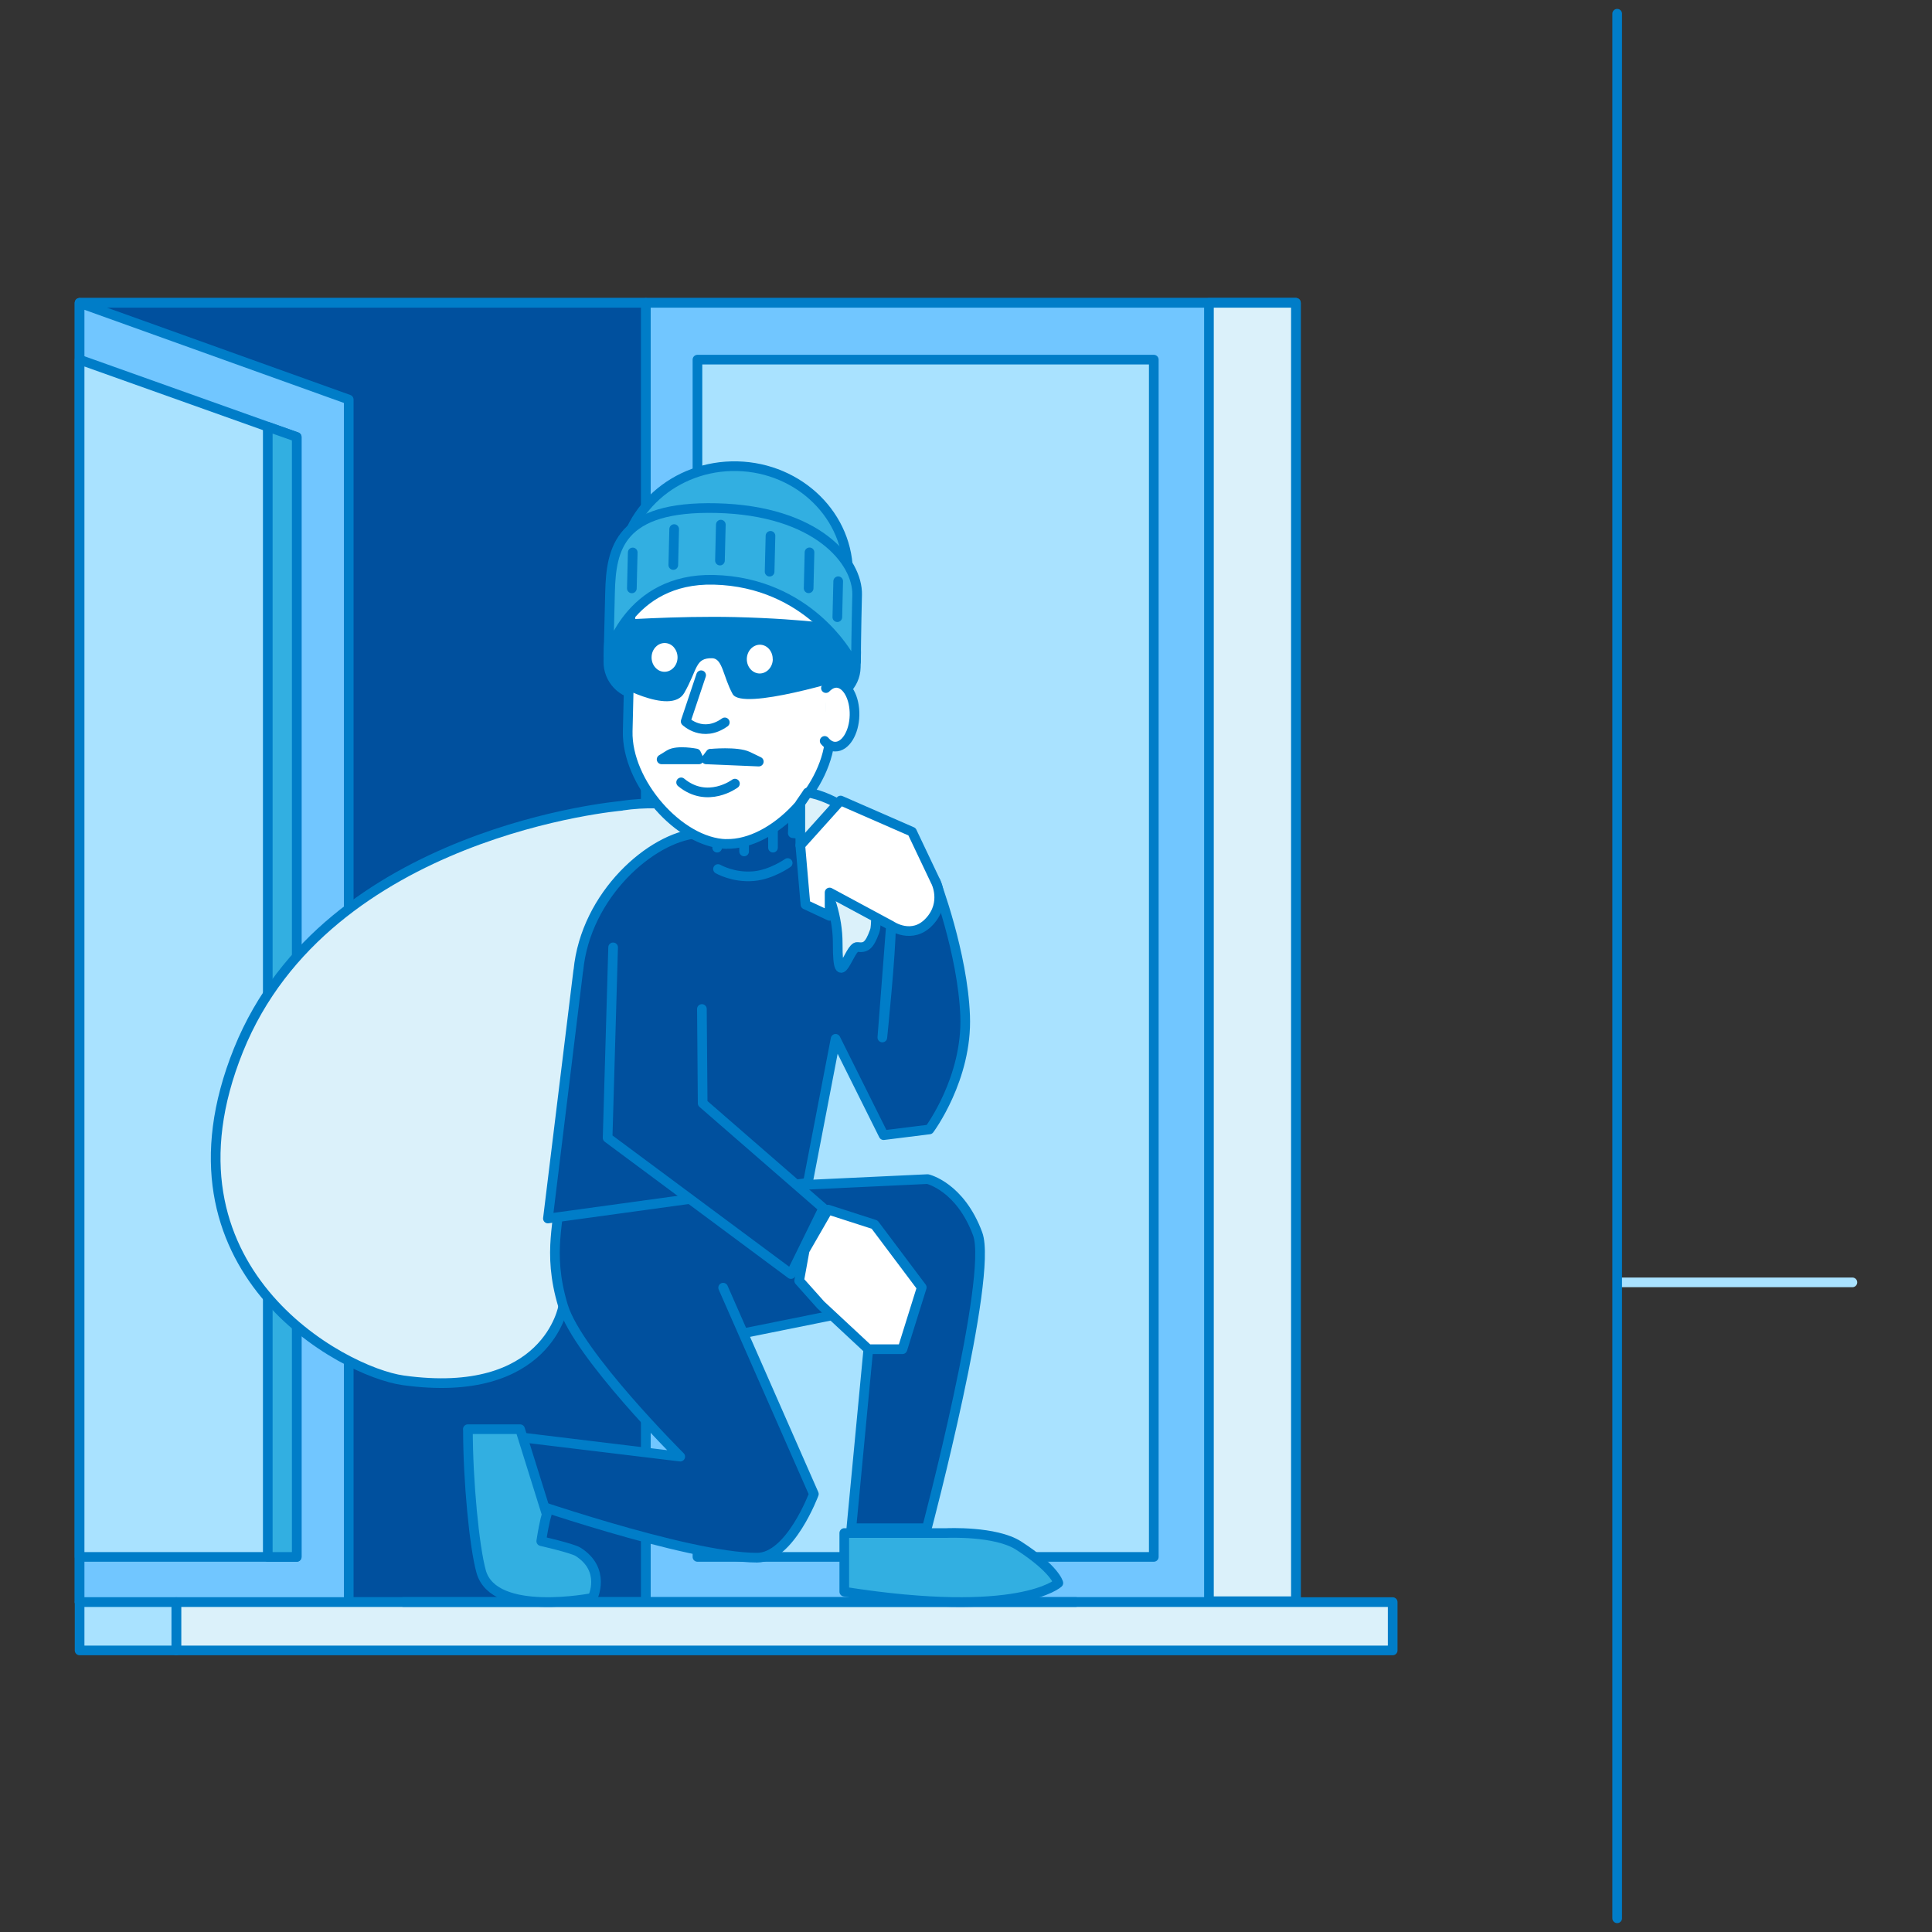
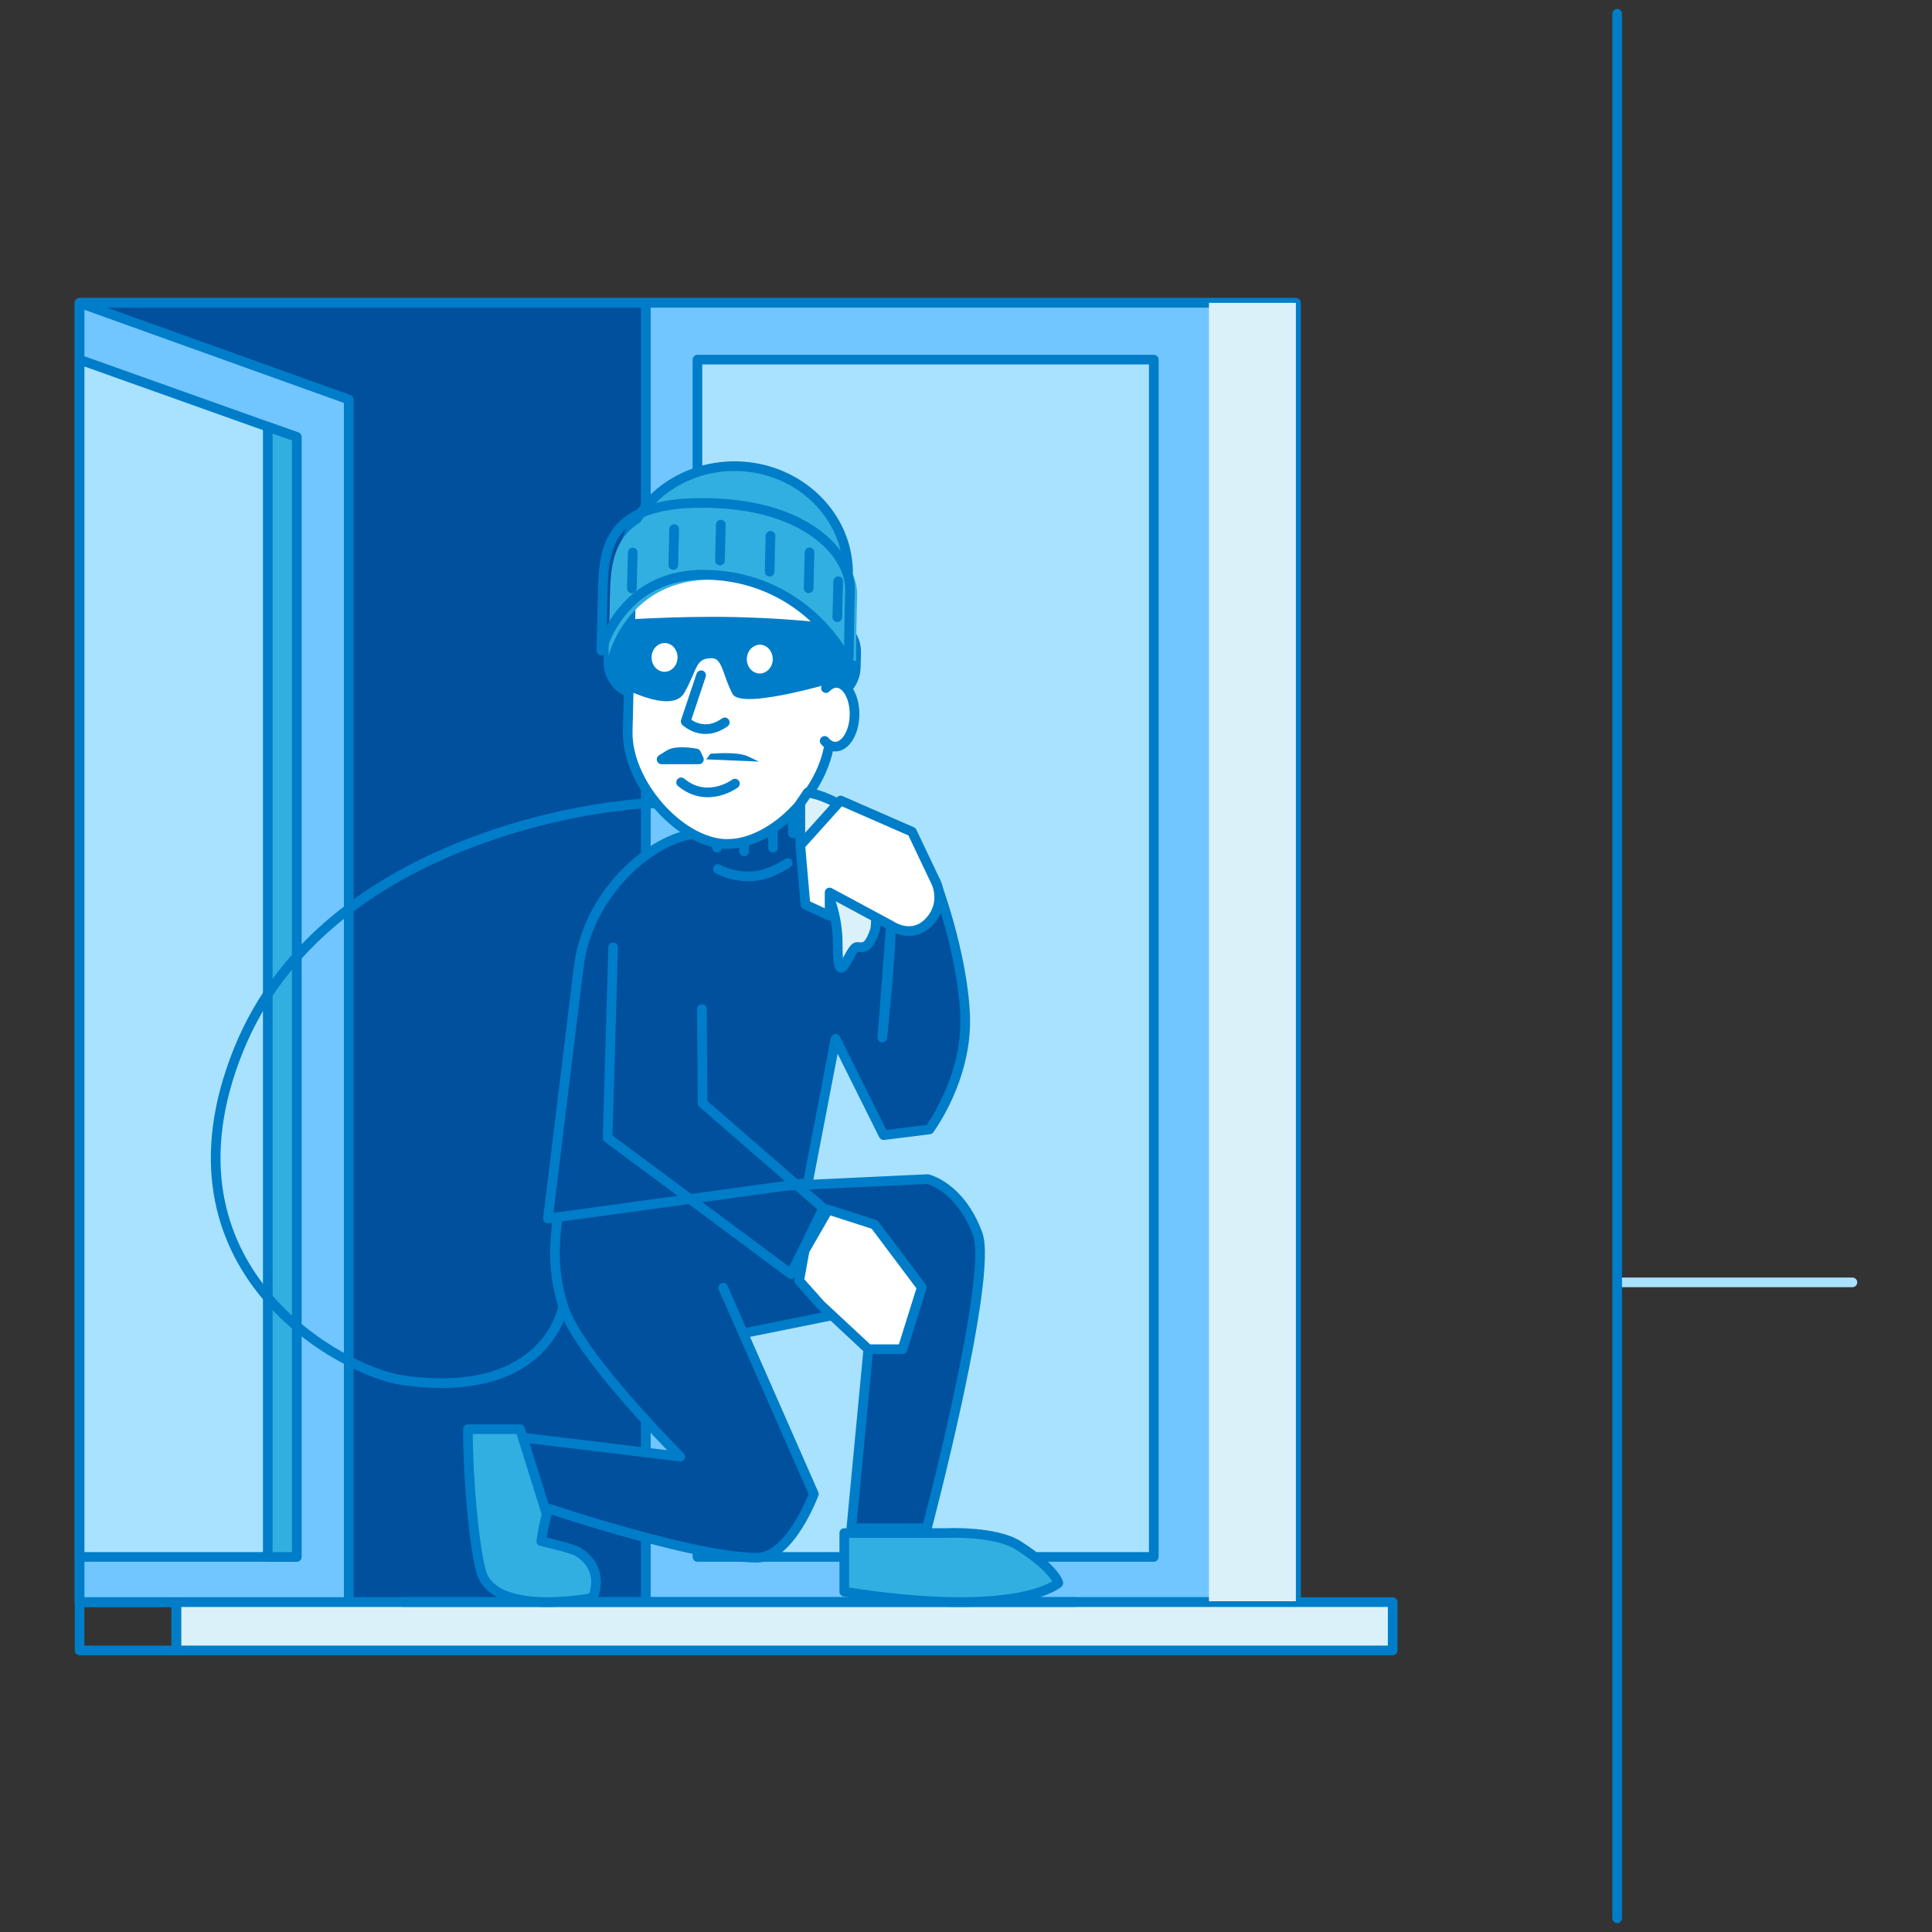
<svg xmlns="http://www.w3.org/2000/svg" id="_39" viewBox="0 0 200 200">
  <rect x="0" y="0" width="200" height="200" fill="#333333" stroke="none" />
  <defs>
    <style>.cls-1,.cls-2{stroke-linecap:round;stroke-linejoin:round;}.cls-1,.cls-2,.cls-3{fill:none;}.cls-1,.cls-3{stroke:#007dc8;}.cls-2{stroke:#a9e2ff;}.cls-4{fill:#00509e;}.cls-5{fill:#007dc8;}.cls-6{fill:#fff;}.cls-7{fill:#71c6ff;}.cls-8{fill:#a9e2ff;}.cls-9{fill:#dbf1fa;}.cls-10{fill:#32afe1;}.cls-3{stroke-miterlimit:10;}</style>
  </defs>
  <line class="cls-2" x1="167.79" y1="132.75" x2="191.76" y2="132.75" />
  <line class="cls-1" x1="167.41" y1="198.58" x2="167.41" y2="1.42" />
  <rect class="cls-6" x="8.24" y="31.35" width="125.91" height="134.49" />
  <rect class="cls-1" x="8.24" y="31.35" width="125.91" height="134.49" />
  <rect class="cls-7" x="66.85" y="31.35" width="67.3" height="134.49" />
  <rect class="cls-1" x="66.85" y="31.35" width="67.3" height="134.49" />
  <rect class="cls-4" x="8.24" y="31.35" width="58.61" height="134.49" />
  <rect class="cls-1" x="8.24" y="31.35" width="58.61" height="134.49" />
  <polygon class="cls-7" points="36.1 165.85 8.24 165.85 8.24 31.36 36.1 41.36 36.1 165.85" />
  <polygon class="cls-1" points="36.1 165.85 8.24 165.85 8.24 31.36 36.1 41.36 36.1 165.85" />
  <polygon class="cls-8" points="30.71 161.17 8.24 161.17 8.24 37.23 30.71 45.24 30.71 161.17" />
  <polygon class="cls-1" points="30.71 161.17 8.24 161.17 8.24 37.23 30.71 45.24 30.71 161.17" />
  <rect class="cls-8" x="72.2" y="37.23" width="47.24" height="123.94" />
  <rect class="cls-1" x="72.2" y="37.23" width="47.24" height="123.94" />
  <rect class="cls-9" x="18.25" y="165.85" width="125.92" height="5" />
  <rect class="cls-1" x="18.25" y="165.85" width="125.92" height="5" />
-   <rect class="cls-8" x="8.24" y="165.85" width="10.01" height="5" />
  <rect class="cls-1" x="8.24" y="165.85" width="10.01" height="5" />
  <rect class="cls-9" x="125.15" y="31.35" width="9" height="134.41" />
-   <rect class="cls-1" x="125.15" y="31.35" width="9" height="134.41" />
  <polygon class="cls-10" points="30.72 161.17 27.72 161.17 27.72 44.18 30.72 45.24 30.72 161.17" />
  <polygon class="cls-1" points="30.72 161.17 27.72 161.17 27.72 44.18 30.72 45.24 30.72 161.17" />
-   <path class="cls-9" d="m64.34,83.42s-30.49,2.57-39.65,25.27c-9.16,22.7,10.81,33.34,17.05,34.2,14.98,2.08,16.57-7.68,16.57-7.68l11.82-44.49,3.58-6.75s-4.42-1.32-9.38-.56" />
  <path class="cls-1" d="m64.34,83.42s-30.49,2.57-39.65,25.27c-9.16,22.7,10.81,33.34,17.05,34.2,14.98,2.08,16.57-7.68,16.57-7.68l11.82-44.49,3.58-6.75s-4.42-1.32-9.38-.56Z" />
  <line class="cls-1" x1="111.37" y1="165.84" x2="41.75" y2="165.84" />
  <path class="cls-4" d="m72.34,138.95l17.96-3.62-2.17,22.87h7.82s6.88-26.06,5.26-30.46c-1.82-4.92-5.18-5.68-5.18-5.68l-20.69.97" />
  <path class="cls-1" d="m72.34,138.95l17.96-3.62-2.17,22.87h7.82s6.88-26.06,5.26-30.46c-1.82-4.92-5.18-5.68-5.18-5.68l-20.69.97" />
  <path class="cls-4" d="m74.86,133.3l9.39,21.36s-2.45,6.59-5.88,6.59c-7.31,0-25.21-6.3-25.21-6.3,0,0-2.32-.16-2.46-2.21-.16-2.55,3.12-3.96,3.12-3.96l16.6,2.01s-10.58-10.54-12.12-15.57c-1.78-5.81-.17-9.08-.5-11.57l19.84-3.12" />
  <path class="cls-1" d="m74.86,133.3l9.39,21.36s-2.45,6.59-5.88,6.59c-7.31,0-25.21-6.3-25.21-6.3,0,0-2.32-.16-2.46-2.21-.16-2.55,3.12-3.96,3.12-3.96l16.6,2.01s-10.58-10.54-12.12-15.57c-1.78-5.81-.17-9.08-.5-11.57l19.84-3.12" />
  <path class="cls-6" d="m80.99,85.93s-.72,4.19-4.1,3.96c-3.39-.23-3.54-4.47-3.54-4.47l.39-5.72,7.64.51-.39,5.72Z" />
  <path class="cls-1" d="m80.99,85.93s-.72,4.19-4.1,3.96c-3.39-.23-3.54-4.47-3.54-4.47l.39-5.72,7.64.51-.39,5.72Z" />
  <path class="cls-4" d="m59.87,100.48c.75-7.9,7.6-13.8,12.28-14.2,0,0-.01-.44-.01-.34v-3.17s2.04,1.05,4.94,1.05c2.57,0,5.01-1.05,5.01-1.05v3.01c0-.11-.02.47-.02.47,4.75.43,6.43,1.8,10.16,9.58.02,2.68-.89,11.57-.89,11.57l.89-11.57,4.62-4.57s2.81,7.4,3.06,13.89c.25,6.49-3.7,11.77-3.7,11.77l-4.74.59-4.97-9.97-2.87,14.9-26.91,3.7,3.14-25.66" />
  <path class="cls-1" d="m59.87,100.48c.75-7.9,7.6-13.8,12.28-14.2,0,0-.01-.44-.01-.34v-3.17s2.04,1.05,4.94,1.05c2.57,0,5.01-1.05,5.01-1.05v3.01c0-.11-.02.47-.02.47,4.75.43,6.43,1.8,10.16,9.58.02,2.68-.89,11.57-.89,11.57l.89-11.57,4.62-4.57s2.81,7.4,3.06,13.89c.25,6.49-3.7,11.77-3.7,11.77l-4.74.59-4.97-9.97-2.87,14.9-26.91,3.7,3.14-25.66" />
  <path class="cls-1" d="m74.33,89.96s1.57.92,3.67.74c1.86-.16,3.54-1.36,3.54-1.36" />
  <line class="cls-1" x1="80.02" y1="87.75" x2="80.02" y2="85.7" />
  <line class="cls-1" x1="77.03" y1="88.14" x2="77.03" y2="86.1" />
  <line class="cls-1" x1="74.24" y1="85.7" x2="74.24" y2="87.75" />
  <path class="cls-5" d="m85.14,72.38l-18.87-.46c-1.85-.04-3.33-1.6-3.29-3.45l.04-1.53c.04-1.85,1.6-3.33,3.45-3.29l18.87.46c1.85.04,3.33,1.6,3.29,3.45l-.04,1.53c-.04,1.85-1.6,3.33-3.45,3.29" />
  <path class="cls-3" d="m85.14,72.38l-18.87-.46c-1.85-.04-3.33-1.6-3.29-3.45l.04-1.53c.04-1.85,1.6-3.33,3.45-3.29l18.87.46c1.85.04,3.33,1.6,3.29,3.45l-.04,1.53c-.04,1.85-1.6,3.33-3.45,3.29Z" />
  <path class="cls-6" d="m75.18,87.37h0c-4.86-.12-10.33-6.38-10.2-11.68l.38-15.88c.14-5.66,4.49-10.18,9.67-10.06l2.12.05c5.18.12,9.31,4.85,9.17,10.51l-.38,15.68c-.13,5.41-5.8,11.49-10.76,11.37" />
  <path class="cls-1" d="m75.18,87.37h0c-4.86-.12-10.33-6.38-10.2-11.68l.38-15.88c.14-5.66,4.49-10.18,9.67-10.06l2.12.05c5.18.12,9.31,4.85,9.17,10.51l-.38,15.68c-.13,5.41-5.8,11.49-10.76,11.37Z" />
  <path class="cls-1" d="m75.03,74.78c-2.28,1.63-4.05-.1-4.05-.1l1.6-4.78" />
  <path class="cls-1" d="m76.08,81.12s-2.84,2.13-5.57-.13" />
  <path class="cls-5" d="m72.06,78s-1.94-.39-2.76.11l-.81.5h3.86s-.29-.61-.29-.61Z" />
  <path class="cls-1" d="m72.06,78s-1.94-.39-2.76.11l-.81.5h3.86s-.29-.61-.29-.61Z" />
  <path class="cls-5" d="m73.55,78.03s2.76-.27,3.88.27l1.12.54-5.44-.23.44-.59Z" />
-   <path class="cls-1" d="m73.55,78.03s2.76-.27,3.88.27l1.12.54-5.44-.23.44-.59Z" />
  <path class="cls-5" d="m87.84,70.2s-11.02,3.45-12,1.64c-.99-1.81-1.03-3.67-2.11-3.7-1.79-.04-1.48,1.1-2.89,3.58-1.41,2.48-7.54-1.12-7.54-1.12l.15-6.38s6.56-.48,12.65-.34c7.74.19,11.87.95,11.87.95l-.13,5.36Z" />
  <path class="cls-6" d="m69.77,67.03c.51.59.49,1.54-.05,2.1-.54.57-1.39.55-1.9-.05-.51-.59-.49-1.54.05-2.1.54-.57,1.39-.55,1.9.04" />
  <path class="cls-6" d="m80,68.26c-.02.82-.64,1.47-1.38,1.46-.74-.02-1.33-.7-1.31-1.52.02-.82.64-1.47,1.38-1.46.74.02,1.32.7,1.3,1.52" />
  <path class="cls-6" d="m85.5,71.23c.05-.06.11-.11.17-.16.28-.25.6-.38.93-.38,1.07.03,1.9,1.53,1.86,3.35-.04,1.82-.95,3.28-2.02,3.25-.4,0-.77-.23-1.07-.59" />
  <path class="cls-1" d="m85.5,71.23c.05-.06.11-.11.17-.16.28-.25.6-.38.93-.38,1.07.03,1.9,1.53,1.86,3.35-.04,1.82-.95,3.28-2.02,3.25-.4,0-.77-.23-1.07-.59" />
  <path class="cls-10" d="m64.34,59.02c.15-6.1,5.52-10.91,11.99-10.76,6.48.16,11.61,5.23,11.46,11.32" />
  <path class="cls-1" d="m64.34,59.02c.15-6.1,5.52-10.91,11.99-10.76,6.48.16,11.61,5.23,11.46,11.32" />
  <path class="cls-10" d="m87.87,67.96l.74.53s.03-3.45.12-6.91c.08-3.46-4.13-8.73-14.55-8.98-10.07-.24-10.92,4.18-11.03,8.74-.11,4.55-.16,6.54-.16,6.54,0,0,2.03-8.07,10.9-7.86,9.8.24,13.98,7.95,13.98,7.95" />
-   <path class="cls-1" d="m87.87,67.96l.74.53s.03-3.45.12-6.91c.08-3.46-4.13-8.73-14.55-8.98-10.07-.24-10.92,4.18-11.03,8.74-.11,4.55-.16,6.54-.16,6.54,0,0,2.03-8.07,10.9-7.86,9.8.24,13.98,7.95,13.98,7.95Z" />
+   <path class="cls-1" d="m87.87,67.96s.03-3.45.12-6.91c.08-3.46-4.13-8.73-14.55-8.98-10.07-.24-10.92,4.18-11.03,8.74-.11,4.55-.16,6.54-.16,6.54,0,0,2.03-8.07,10.9-7.86,9.8.24,13.98,7.95,13.98,7.95Z" />
  <line class="cls-1" x1="74.53" y1="58.03" x2="74.62" y2="54.31" />
  <line class="cls-1" x1="69.7" y1="58.49" x2="69.79" y2="54.77" />
  <line class="cls-1" x1="65.41" y1="60.91" x2="65.5" y2="57.19" />
  <line class="cls-1" x1="83.71" y1="60.9" x2="83.8" y2="57.18" />
  <line class="cls-1" x1="86.68" y1="63.89" x2="86.77" y2="60.17" />
  <line class="cls-1" x1="79.67" y1="59.18" x2="79.76" y2="55.47" />
  <path class="cls-10" d="m87.4,164.77v-6.07h10.61s5.05-.24,7.44,1.3c3.78,2.44,4.11,3.87,4.11,3.87,0,0-3.98,3.76-22.16.9" />
  <path class="cls-1" d="m87.4,164.77v-6.07h10.61s5.05-.24,7.44,1.3c3.78,2.44,4.11,3.87,4.11,3.87,0,0-3.98,3.76-22.16.9Z" />
  <path class="cls-10" d="m48.43,147.95h5.41l2.76,8.83s-.21.48-.57,2.76c0,0,3.21.73,3.8,1.1,2.96,1.86,1.52,4.77,1.52,4.77,0,0-10.21,2.04-11.54-2.72-.71-2.54-1.37-9.38-1.37-14.74" />
  <path class="cls-1" d="m48.43,147.95h5.41l2.76,8.83s-.21.48-.57,2.76c0,0,3.21.73,3.8,1.1,2.96,1.86,1.52,4.77,1.52,4.77,0,0-10.21,2.04-11.54-2.72-.71-2.54-1.37-9.38-1.37-14.74Z" />
-   <polyline class="cls-4" points="72.66 104.45 72.74 114.21 85.23 125.07 81.88 131.89 62.9 117.79 63.47 98.07" />
  <polyline class="cls-1" points="72.66 104.45 72.74 114.21 85.23 125.07 81.88 131.89 62.9 117.79 63.47 98.07" />
  <polygon class="cls-6" points="85.73 125.22 90.54 126.77 95.42 133.27 93.42 139.67 89.89 139.67 84.95 135.07 82.73 132.58 83.3 129.44 85.73 125.22" />
  <polygon class="cls-1" points="85.73 125.22 90.54 126.77 95.42 133.27 93.42 139.67 89.89 139.67 84.95 135.07 82.73 132.58 83.3 129.44 85.73 125.22" />
  <path class="cls-9" d="m83.61,82.04s-.33.51-.76,1.12v4.35s3.89,4.54,3.87,10.18c-.02,5.5,1.21.23,2.04.34.83.11,1.22-.08,1.78-1.62.28-.78-.13-2.07.78-2.07s2.94,2.6,3.27,1.3c.33-1.3-.65-2.76-.65-2.76,0,0,3.15,1.68,2.98.27-.17-1.41-7.85-10.3-13.32-11.1" />
  <path class="cls-1" d="m83.61,82.04s-.33.51-.76,1.12v4.35s3.89,4.54,3.87,10.18c-.02,5.5,1.21.23,2.04.34.83.11,1.22-.08,1.78-1.62.28-.78-.13-2.07.78-2.07s2.94,2.6,3.27,1.3c.33-1.3-.65-2.76-.65-2.76,0,0,3.15,1.68,2.98.27-.17-1.41-7.85-10.3-13.32-11.1Z" />
  <path class="cls-6" d="m96.86,91.26l-2.45-5.16-7.39-3.23-4.17,4.64.53,6.13,2.5,1.17v-2.42l6.37,3.43s2.18,1.52,3.97-.43c1.8-1.95.64-4.14.64-4.14" />
  <path class="cls-1" d="m96.86,91.26l-2.45-5.16-7.39-3.23-4.17,4.64.53,6.13,2.5,1.17v-2.42l6.37,3.43s2.18,1.52,3.97-.43c1.8-1.95.64-4.14.64-4.14Z" />
</svg>